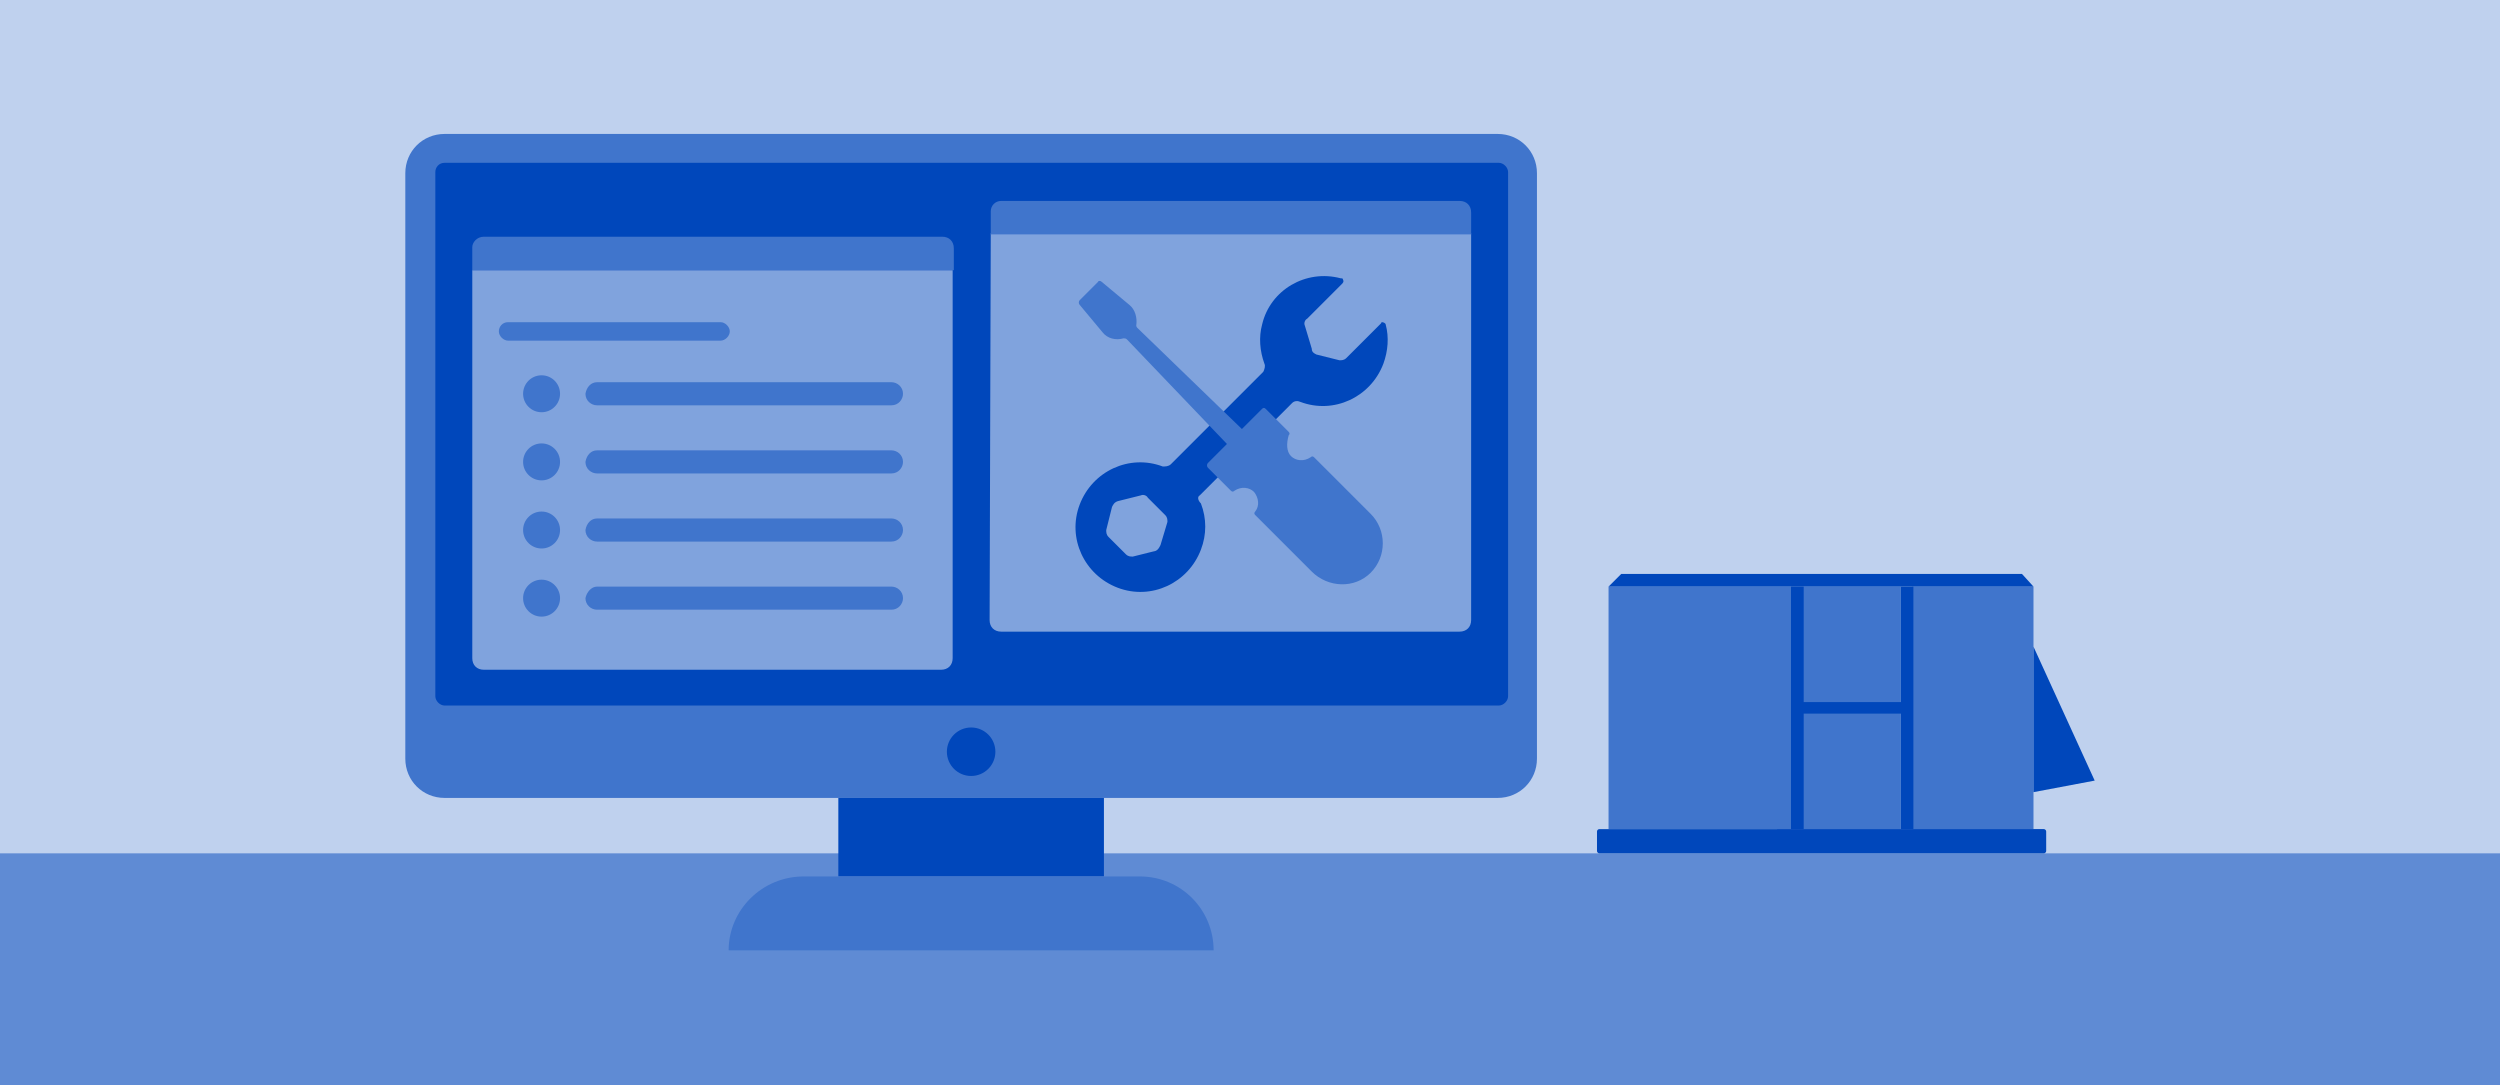
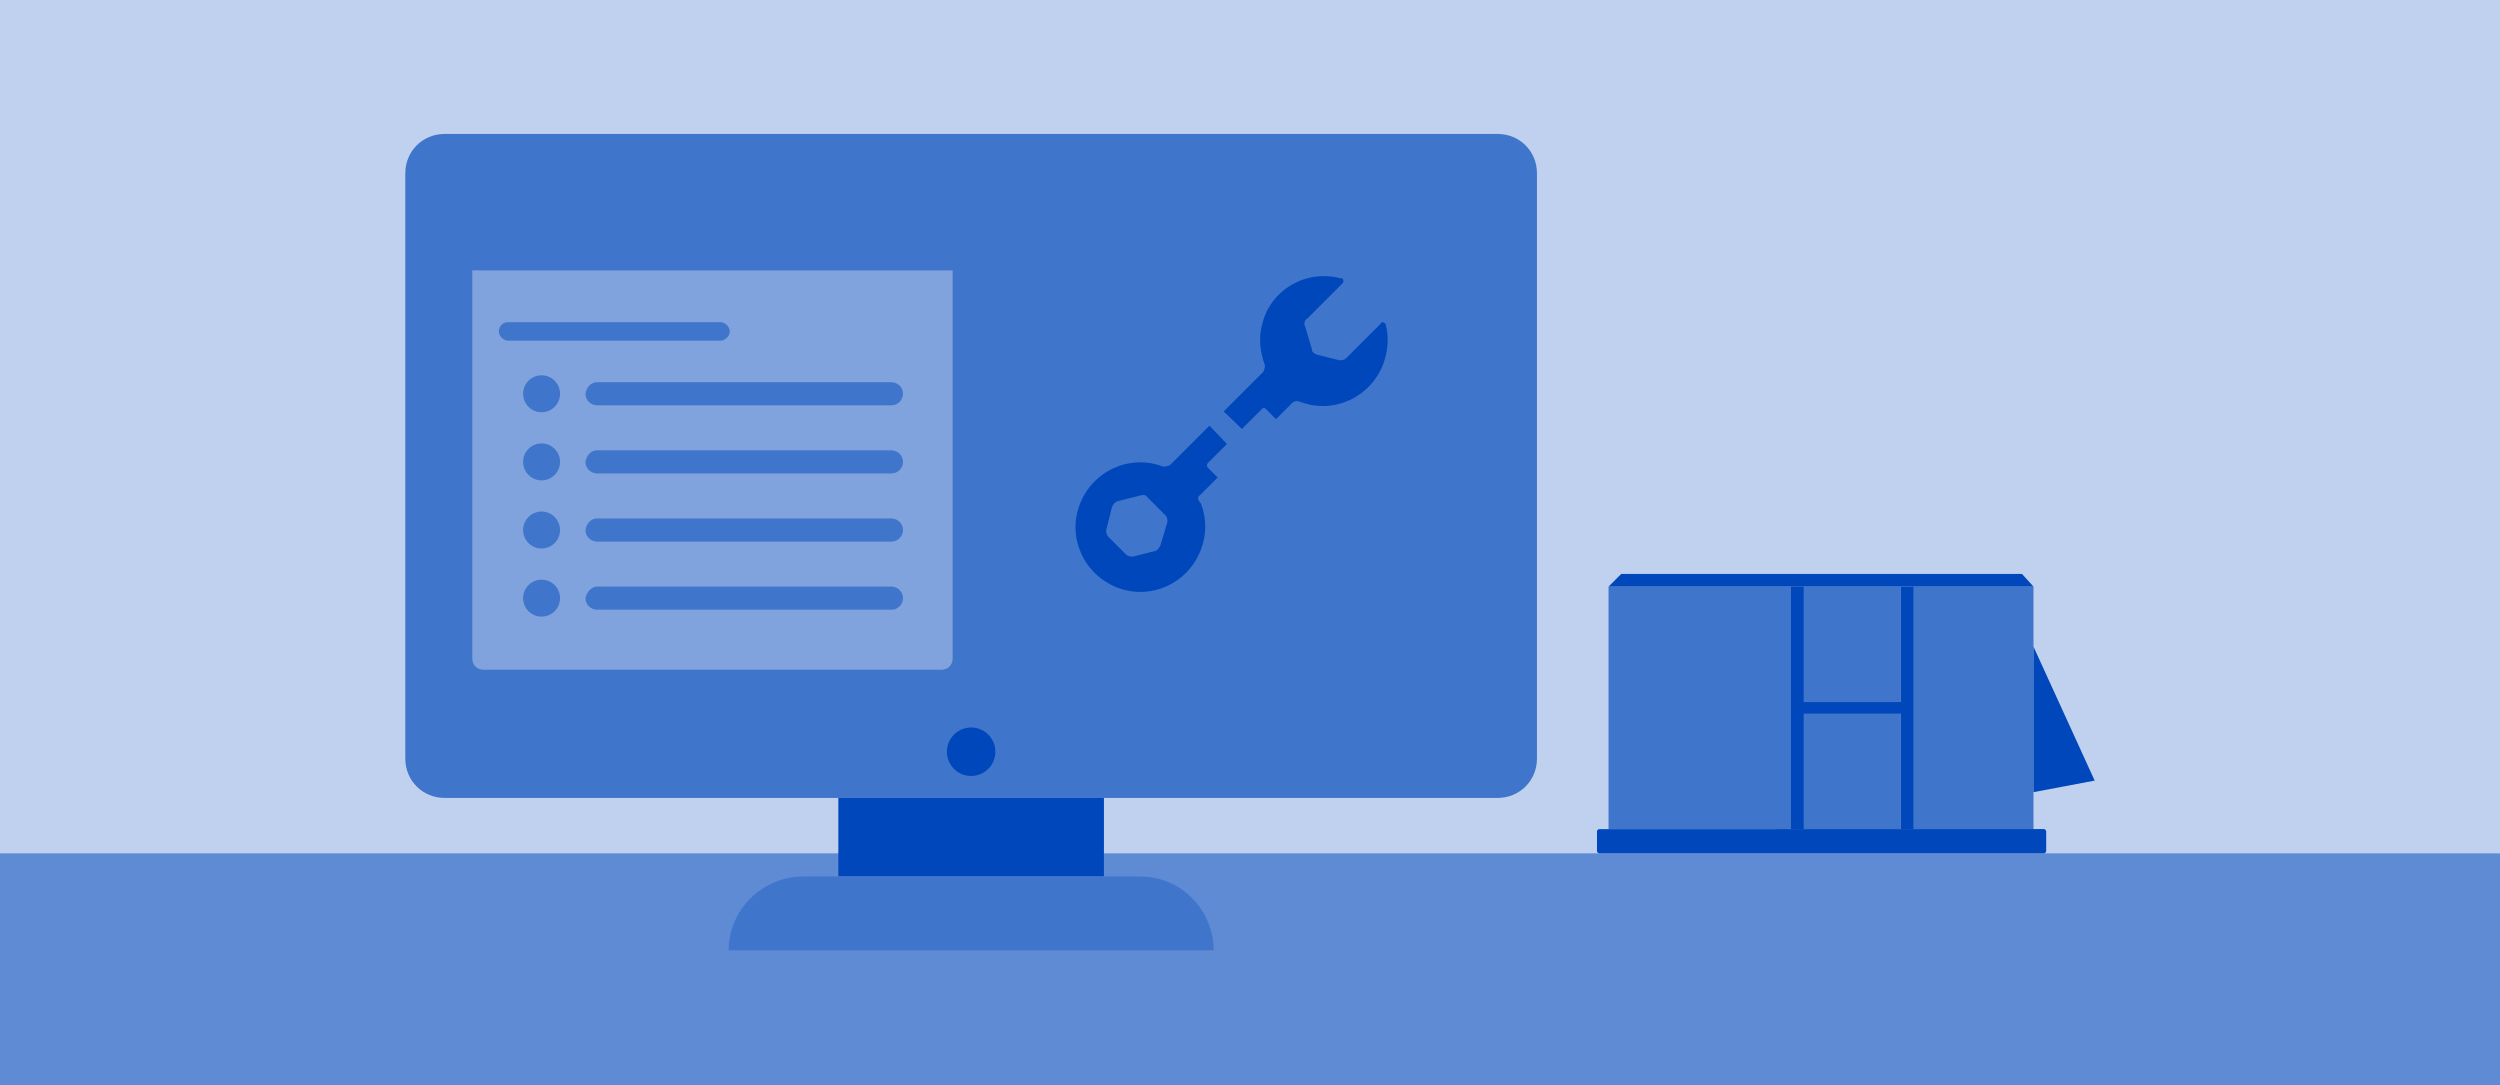
<svg xmlns="http://www.w3.org/2000/svg" version="1.1" id="Layer_1" x="0px" y="0px" viewBox="0 0 216.5 94" style="enable-background:new 0 0 216.5 94;" xml:space="preserve">
  <style type="text/css">
	.st0{fill:#BFD1EE;}
	.st1{opacity:0.5;fill:#0047BB;enable-background:new    ;}
	.st2{fill:#4075CC;}
	.st3{fill:#0047BB;}
	.st4{fill:#80A3DD;}
</style>
  <rect class="st0" width="216.5" height="94" />
  <path class="st1" d="M0,73.9h216.5l0,0V94H0V73.9L0,73.9z" />
  <rect x="165.6" y="50.8" class="st2" width="10.5" height="21" />
  <rect x="155.1" y="50.8" class="st2" width="9.5" height="21" />
  <rect x="139.3" y="50.8" class="st2" width="15.8" height="21" />
-   <path class="st2" d="M153,53.5v15.6c0,0.3-0.3,0.6-0.6,0.6h-10.3c-0.3,0-0.6-0.3-0.6-0.6V53.5c0-0.3,0.3-0.6,0.6-0.6h10.3  C152.7,52.9,153,53.2,153,53.5z" />
  <rect x="146.7" y="51.8" class="st2" width="1.1" height="18.9" />
  <rect x="143.5" y="51.8" class="st2" width="1.1" height="18.9" />
  <rect x="149.8" y="51.8" class="st2" width="1.1" height="18.9" />
  <rect x="140.4" y="60.8" class="st2" width="13.7" height="1" />
  <rect x="155.1" y="60.8" class="st3" width="10.5" height="1" />
  <path class="st3" d="M177,73.9h-38.5c-0.1,0-0.2-0.1-0.2-0.2V72c0-0.1,0.1-0.2,0.2-0.2H177c0.1,0,0.2,0.1,0.2,0.2v1.7  C177.2,73.8,177.1,73.9,177,73.9z" />
  <polygon class="st3" points="139.3,50.8 176.1,50.8 175.1,49.7 140.4,49.7 " />
  <rect x="164.6" y="50.8" class="st3" width="1.1" height="21" />
  <rect x="155.1" y="50.8" class="st3" width="1.1" height="21" />
  <polygon class="st3" points="176.1,68.6 181.4,67.6 176.1,56 " />
-   <path class="st2" d="M161.9,70.7h-3.1c-0.3,0-0.5-0.2-0.5-0.5l0,0c0-0.3,0.2-0.5,0.5-0.5h3.1c0.3,0,0.5,0.2,0.5,0.5l0,0  C162.5,70.5,162.2,70.7,161.9,70.7z" />
  <path class="st2" d="M172.4,70.7h-3.1c-0.3,0-0.5-0.2-0.5-0.5l0,0c0-0.3,0.2-0.5,0.5-0.5h3.1c0.3,0,0.5,0.2,0.5,0.5l0,0  C173,70.5,172.7,70.7,172.4,70.7z" />
  <path class="st2" d="M38.5,11.6h91.2c1.9,0,3.4,1.5,3.4,3.4v50.7c0,1.9-1.5,3.4-3.4,3.4H38.5c-1.9,0-3.4-1.5-3.4-3.4V15  C35.1,13.1,36.6,11.6,38.5,11.6z" />
-   <path class="st3" d="M38.5,14.1h91.3c0.4,0,0.8,0.4,0.8,0.8v45.4c0,0.4-0.4,0.8-0.8,0.8H38.5c-0.4,0-0.8-0.4-0.8-0.8V14.9  C37.7,14.5,38,14.1,38.5,14.1z" />
  <rect x="72.6" y="69.1" class="st3" width="23" height="6.8" />
  <path class="st2" d="M69.6,75.9h29.1c3.6,0,6.4,2.9,6.4,6.4l0,0l0,0h-42l0,0l0,0C63.1,78.8,66,75.9,69.6,75.9z" />
  <circle class="st3" cx="84.1" cy="65.1" r="2.1" />
  <path class="st4" d="M40.9,23.4h41.6l0,0V57c0,0.6-0.4,1-1,1H41.9c-0.6,0-1-0.4-1-1L40.9,23.4L40.9,23.4z" />
  <path class="st2" d="M41.9,20.5h39.7c0.6,0,1,0.4,1,1v1.9l0,0H40.9l0,0v-2C40.9,21,41.3,20.5,41.9,20.5z" />
-   <path class="st4" d="M85.8,20.2h41.6l0,0v33.5c0,0.6-0.4,1-1,1H86.7c-0.6,0-1-0.4-1-1L85.8,20.2L85.8,20.2z" />
  <path class="st2" d="M86.7,17.4h39.7c0.6,0,1,0.4,1,1v1.9l0,0H85.8l0,0v-2C85.8,17.8,86.2,17.4,86.7,17.4z" />
  <path class="st3" d="M103.9,42.9l8-8c0.2-0.2,0.5-0.2,0.7-0.1c2.9,1.1,6.1-0.4,7.2-3.3c0.4-1.1,0.5-2.3,0.2-3.4  c0-0.1-0.2-0.2-0.3-0.2c0,0-0.1,0-0.1,0.1l-3,3c-0.2,0.2-0.4,0.2-0.6,0.2l-2-0.5c-0.2-0.1-0.4-0.2-0.4-0.5l-0.6-2  c-0.1-0.2,0-0.5,0.2-0.6l3-3c0.1-0.1,0.2-0.2,0.1-0.4c0-0.1-0.1-0.1-0.2-0.1c-3-0.8-6.1,1-6.8,4c-0.3,1.1-0.2,2.3,0.2,3.4  c0.1,0.2,0,0.5-0.1,0.7l-8,8c-0.2,0.2-0.5,0.2-0.7,0.2c-2.9-1.1-6.1,0.4-7.2,3.3c-1.1,2.9,0.4,6.1,3.3,7.2s6.1-0.4,7.2-3.3  c0.5-1.3,0.5-2.7,0-4C103.7,43.3,103.7,43,103.9,42.9z M97.5,48L96,46.5c-0.2-0.2-0.2-0.4-0.2-0.6l0.5-2c0.1-0.2,0.2-0.4,0.5-0.5  l2-0.5c0.2-0.1,0.5,0,0.6,0.2l1.5,1.5c0.2,0.2,0.2,0.4,0.2,0.6l-0.6,2c-0.1,0.2-0.2,0.4-0.4,0.5l-2,0.5C97.9,48.2,97.7,48.2,97.5,48  z" />
  <path class="st2" d="M111.8,39.5c0.4,0.4,1.1,0.5,1.7,0.1c0.1-0.1,0.2-0.1,0.3,0l4.9,4.9c1.4,1.4,1.4,3.7,0,5.1c0,0,0,0,0,0  c-1.4,1.4-3.7,1.3-5.1-0.1l-4.9-4.9c-0.1-0.1-0.1-0.2,0-0.3c0.4-0.5,0.3-1.2-0.1-1.7c-0.4-0.4-1.1-0.5-1.7-0.1  c-0.1,0.1-0.2,0.1-0.3,0l-2-2c-0.1-0.1-0.1-0.3,0-0.4l4.7-4.7c0.1-0.1,0.2-0.1,0.3,0c0,0,0,0,0,0l2,2c0.1,0.1,0.1,0.2,0,0.3  C111.4,38.4,111.4,39.1,111.8,39.5z" />
  <path class="st2" d="M97.8,26.4l-2.4-2c-0.1-0.1-0.3-0.1-0.3,0L93.5,26c-0.1,0.1-0.1,0.3,0,0.4l2,2.4c0.4,0.5,1.1,0.7,1.8,0.5  c0.1,0,0.2,0,0.3,0.1l8.8,9.2l1.3-1.3l-9.2-8.9c-0.1-0.1-0.1-0.2-0.1-0.2C98.5,27.5,98.3,26.8,97.8,26.4z" />
  <path class="st2" d="M44,27.9h18.4c0.4,0,0.8,0.4,0.8,0.8l0,0c0,0.4-0.4,0.8-0.8,0.8H44c-0.4,0-0.8-0.4-0.8-0.8l0,0  C43.2,28.3,43.5,27.9,44,27.9z" />
  <circle class="st2" cx="46.9" cy="34.1" r="1.6" />
  <path class="st2" d="M51.7,33.1h25.5c0.5,0,1,0.4,1,1l0,0c0,0.5-0.4,1-1,1H51.7c-0.5,0-1-0.4-1-1l0,0C50.8,33.5,51.2,33.1,51.7,33.1  z" />
  <circle class="st2" cx="46.9" cy="40" r="1.6" />
  <path class="st2" d="M51.7,39h25.5c0.5,0,1,0.4,1,1l0,0c0,0.5-0.4,1-1,1H51.7c-0.5,0-1-0.4-1-1l0,0C50.8,39.4,51.2,39,51.7,39z" />
  <circle class="st2" cx="46.9" cy="45.9" r="1.6" />
  <path class="st2" d="M51.7,44.9h25.5c0.5,0,1,0.4,1,1l0,0c0,0.5-0.4,1-1,1H51.7c-0.5,0-1-0.4-1-1l0,0C50.8,45.3,51.2,44.9,51.7,44.9  z" />
  <circle class="st2" cx="46.9" cy="51.8" r="1.6" />
-   <path class="st2" d="M51.7,50.8h25.5c0.5,0,1,0.4,1,1l0,0c0,0.5-0.4,1-1,1H51.7c-0.5,0-1-0.4-1-1l0,0C50.8,51.3,51.2,50.8,51.7,50.8  z" />
+   <path class="st2" d="M51.7,50.8h25.5c0.5,0,1,0.4,1,1c0,0.5-0.4,1-1,1H51.7c-0.5,0-1-0.4-1-1l0,0C50.8,51.3,51.2,50.8,51.7,50.8  z" />
</svg>